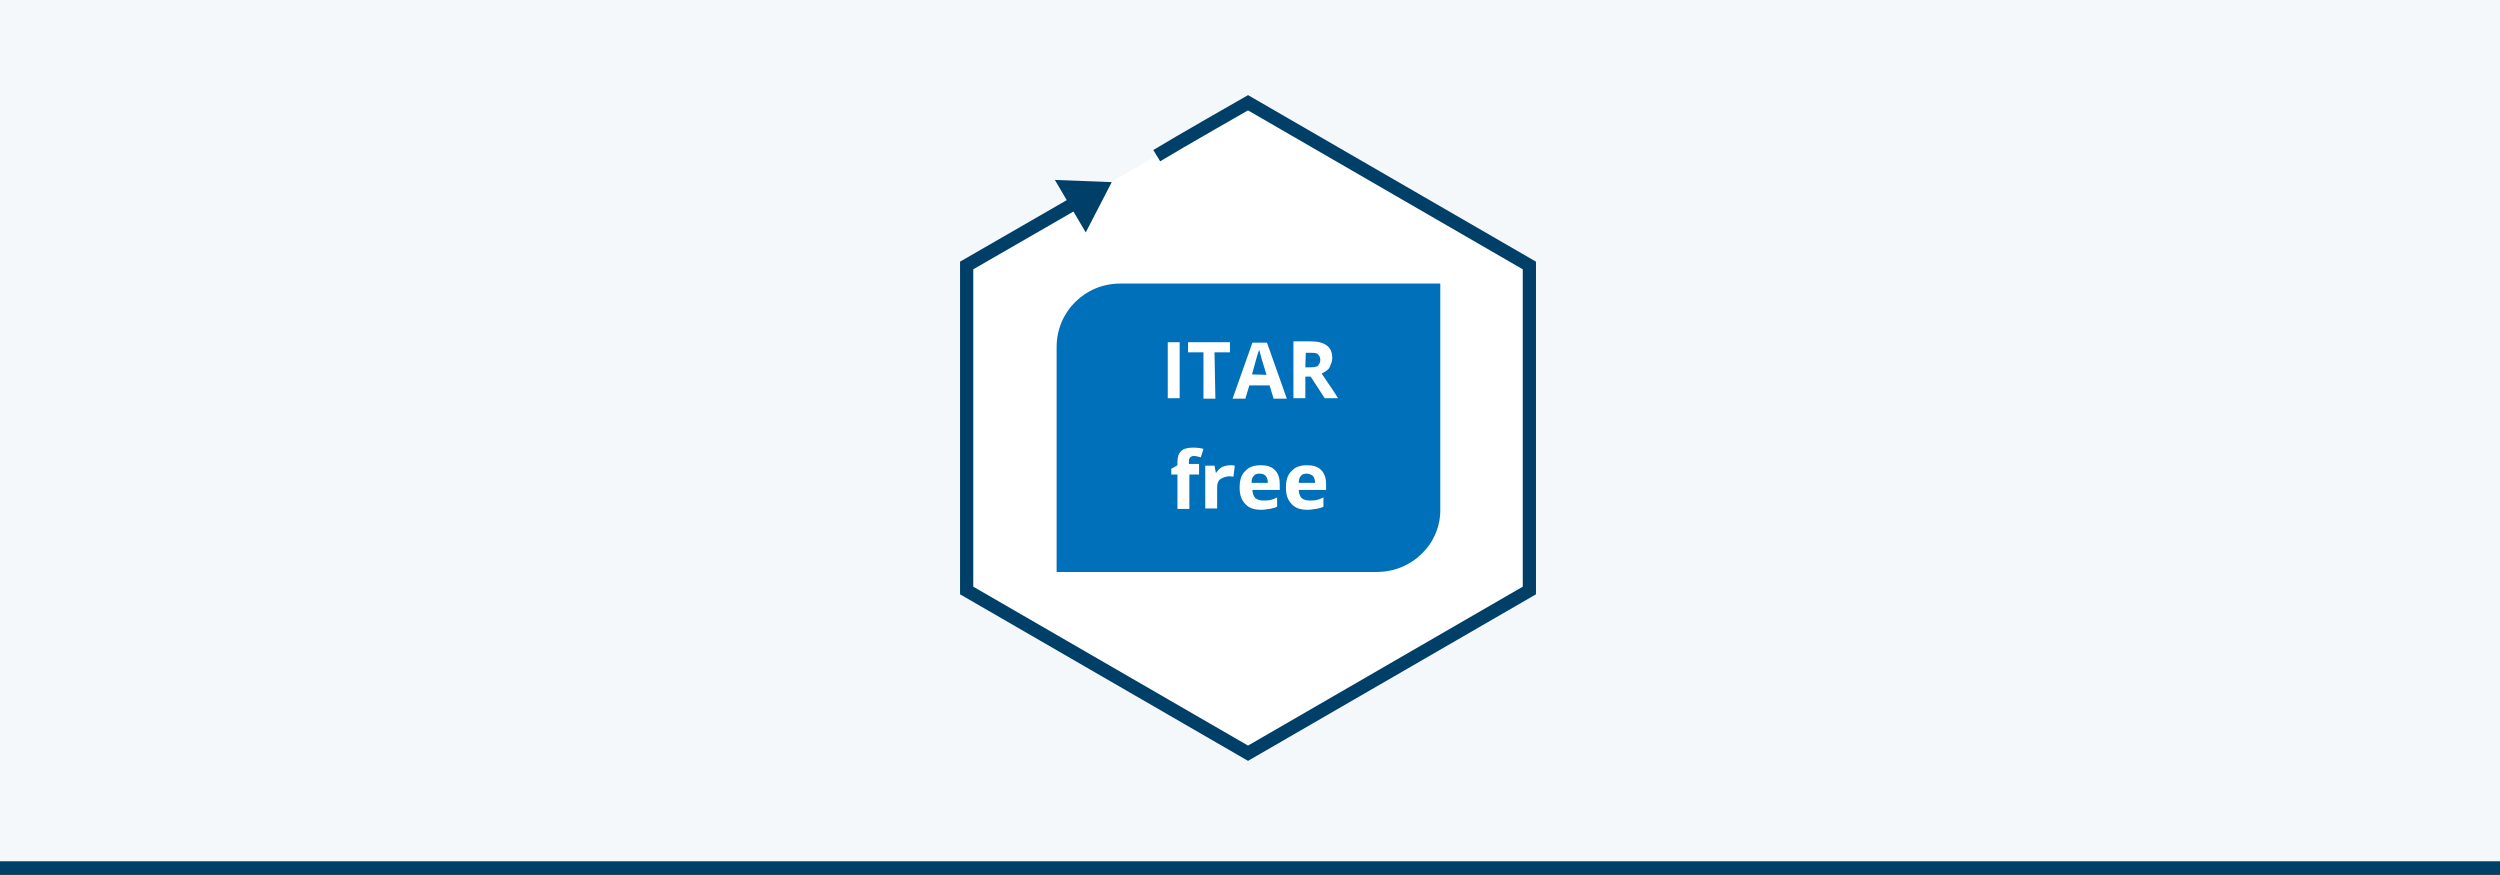
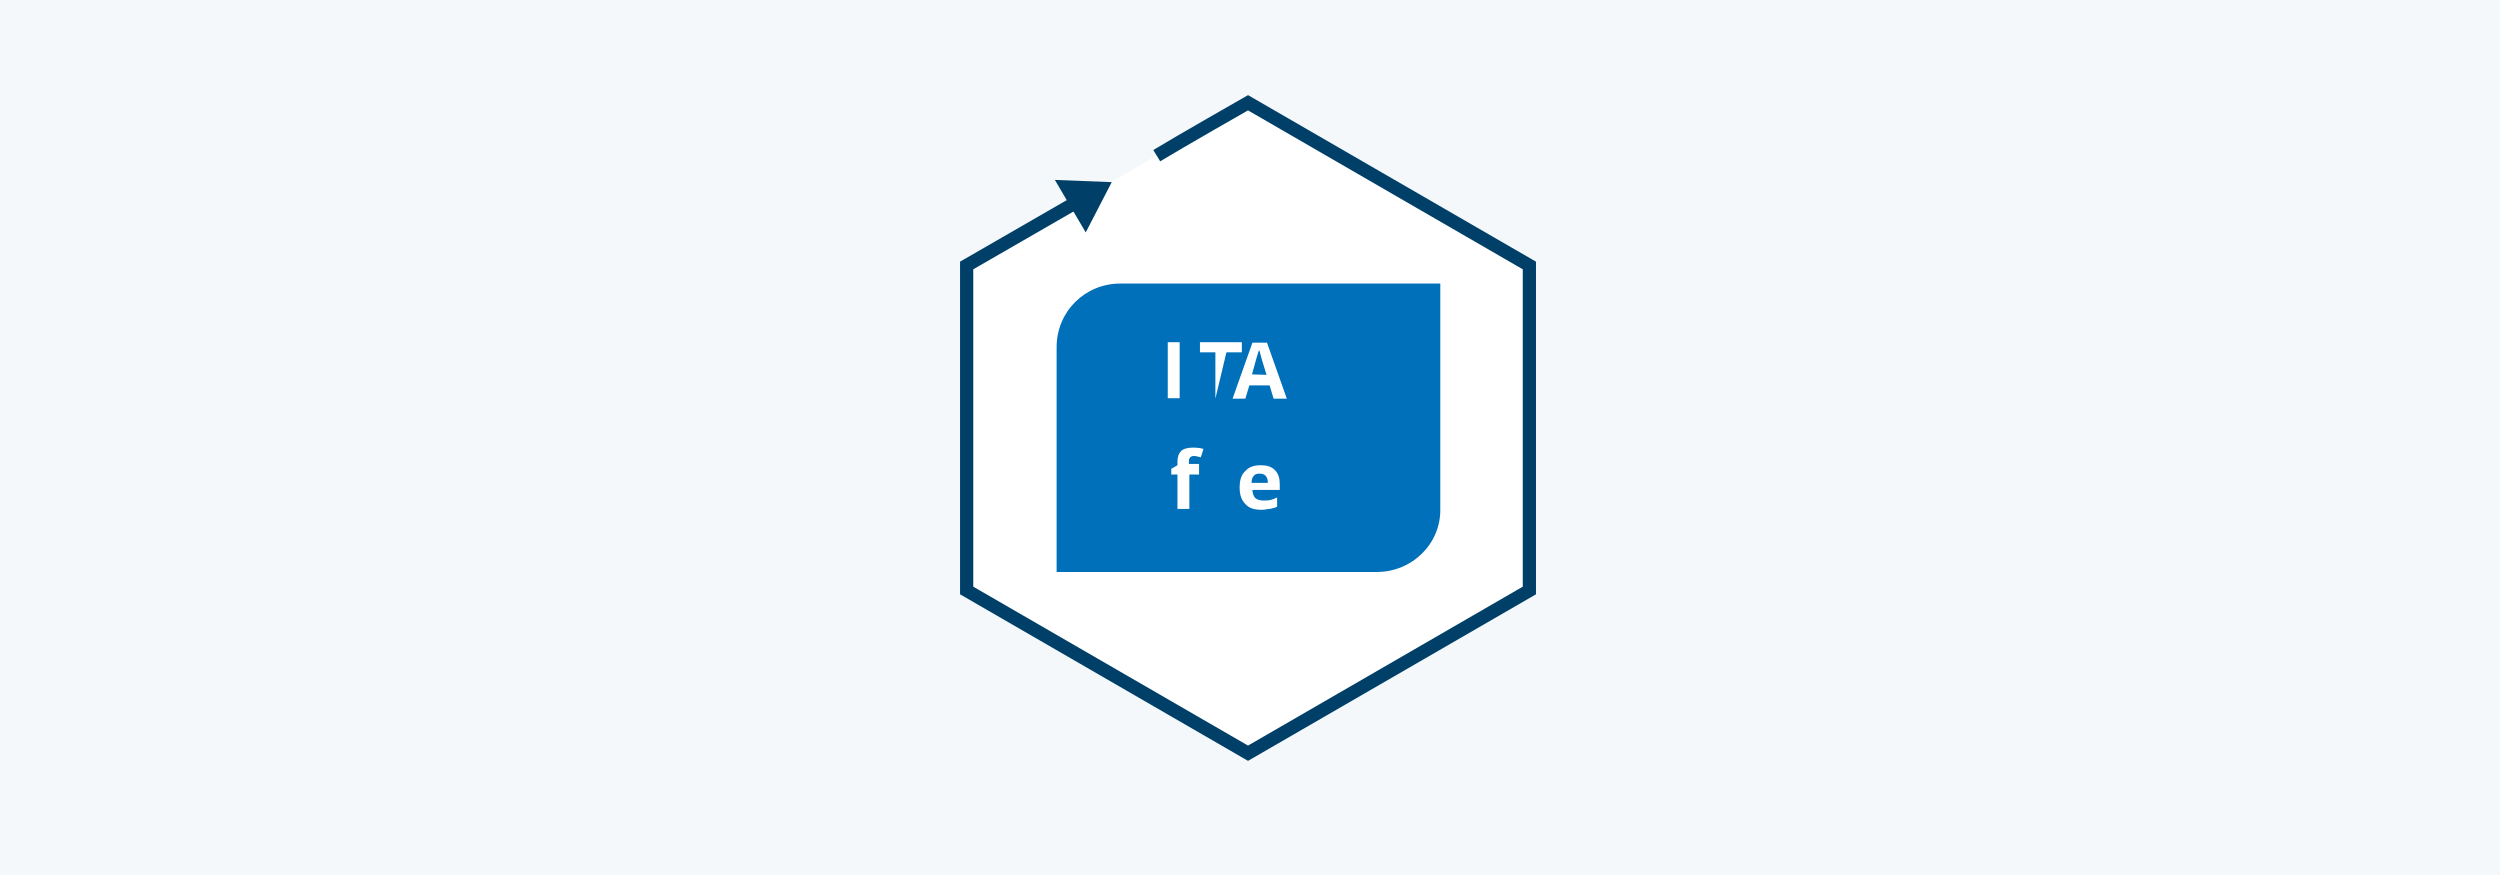
<svg xmlns="http://www.w3.org/2000/svg" version="1.1" id="Ebene_1" x="0px" y="0px" viewBox="0 0 566.9 198.4" style="enable-background:new 0 0 566.9 198.4;" xml:space="preserve">
  <style type="text/css">
	.st0{fill:#F4F8FB;}
	.st1{fill:#FFFFFF;stroke:#004068;stroke-width:3;stroke-miterlimit:10;}
	.st2{fill:#004068;}
	.st3{fill:#0070BA;}
	.st4{fill:#FFFFFF;}
</style>
  <rect y="0" class="st0" width="566.9" height="198.4" />
  <g id="Ebene_1_1_">
    <path class="st1" d="M244,45.9c-6.2,3.6-24.8,14.3-24.8,14.3v73.7l63.8,36.9l63.8-36.9V60.2L283,23.3c0,0-15.6,8.9-20.7,12" />
    <polygon class="st2" points="239.2,40.8 246.2,52.7 252.1,41.3  " />
  </g>
-   <rect y="195.3" class="st2" width="566.9" height="3.1" />
  <path class="st3" d="M312.2,129.7h-72.6v-51c0-8.1,6.5-14.4,14.4-14.4h72.6v51C326.8,123.2,320.3,129.7,312.2,129.7z" />
  <g>
    <path class="st4" d="M264.8,90.4V77.6h2.7v12.7h-2.7V90.4z" />
-     <path class="st4" d="M275.6,90.4h-2.7V79.9h-3.5v-2.3h9.5v2.3h-3.5L275.6,90.4L275.6,90.4z" />
+     <path class="st4" d="M275.6,90.4V79.9h-3.5v-2.3h9.5v2.3h-3.5L275.6,90.4L275.6,90.4z" />
    <path class="st4" d="M288.8,90.4l-0.9-3h-4.6l-0.9,3h-2.9l4.5-12.7h3.3l4.5,12.7H288.8z M287.2,85c-0.9-2.8-1.3-4.3-1.4-4.7   c-0.1-0.3-0.1-0.6-0.3-0.9c-0.3,0.8-0.8,2.5-1.6,5.5L287.2,85L287.2,85z" />
-     <path class="st4" d="M296,85.4v4.9h-2.7V77.4h3.7c1.8,0,3,0.3,3.8,0.9c0.9,0.6,1.3,1.6,1.3,2.9c0,0.8-0.3,1.4-0.6,2.1   c-0.3,0.6-1,1-1.8,1.4c1.9,2.8,3.2,4.7,3.7,5.6h-3l-3.2-4.9H296L296,85.4L296,85.4z M296,83.3h0.9c0.9,0,1.6-0.1,1.9-0.3   c0.3-0.3,0.6-0.8,0.6-1.4s-0.3-1-0.6-1.3c-0.3-0.3-1-0.3-1.9-0.3h-0.8L296,83.3L296,83.3L296,83.3z" />
    <path class="st4" d="M272,107.6h-2.3v7.8H267v-7.8h-1.4v-1.3l1.4-0.8v-0.8c0-1.1,0.3-1.9,0.8-2.4s1.4-0.8,2.7-0.8   c0.9,0,1.8,0.1,2.4,0.3l-0.6,1.9c-0.5-0.1-1-0.3-1.6-0.3c-0.3,0-0.6,0.1-0.8,0.3c-0.2,0.2-0.3,0.5-0.3,0.9v0.6h2.3v2.4   C271.9,107.6,272,107.6,272,107.6z" />
-     <path class="st4" d="M279.1,105.5c0.3,0,0.6,0,0.9,0.1l-0.3,2.5c-0.3,0-0.5-0.1-0.8-0.1c-0.9,0-1.6,0.3-2.1,0.6   c-0.5,0.3-0.8,1-0.8,1.8v4.9h-2.7v-9.7h2.1l0.3,1.6h0.1c0.3-0.5,0.8-1,1.3-1.3C277.9,105.6,278.4,105.5,279.1,105.5z" />
    <path class="st4" d="M286.1,115.6c-1.6,0-2.8-0.3-3.7-1.3c-0.9-0.9-1.3-2.1-1.3-3.7s0.3-2.9,1.3-3.8c0.8-0.9,1.9-1.3,3.5-1.3   c1.4,0,2.4,0.3,3.2,1.1c0.8,0.8,1.1,1.9,1.1,3.2v1.3H284c0,0.8,0.3,1.4,0.6,1.8c0.3,0.3,1,0.6,1.8,0.6c0.6,0,1.1,0,1.6-0.1   s1-0.3,1.6-0.6v2.1c-0.5,0.3-1,0.3-1.6,0.5C287.5,115.4,286.9,115.6,286.1,115.6z M285.6,107.4c-0.5,0-1,0.1-1.3,0.5   c-0.3,0.3-0.5,0.9-0.5,1.6h3.7c0-0.6-0.1-1.1-0.5-1.6C286.7,107.6,286.3,107.4,285.6,107.4z" />
-     <path class="st4" d="M296.6,115.6c-1.6,0-2.8-0.3-3.7-1.3c-0.9-0.9-1.3-2.1-1.3-3.7s0.3-2.9,1.3-3.8c0.8-0.9,1.9-1.3,3.5-1.3   c1.4,0,2.4,0.3,3.2,1.1c0.8,0.8,1.1,1.9,1.1,3.2v1.3h-6.2c0,0.8,0.3,1.4,0.6,1.8c0.3,0.3,1,0.6,1.8,0.6c0.6,0,1.1,0,1.6-0.1   s1-0.3,1.6-0.6v2.1c-0.5,0.3-1,0.3-1.6,0.5C298,115.4,297.4,115.6,296.6,115.6z M296.3,107.4c-0.5,0-1,0.1-1.3,0.5   c-0.3,0.3-0.5,0.9-0.5,1.6h3.7c0-0.6-0.1-1.1-0.5-1.6C297.3,107.6,296.8,107.4,296.3,107.4z" />
  </g>
</svg>